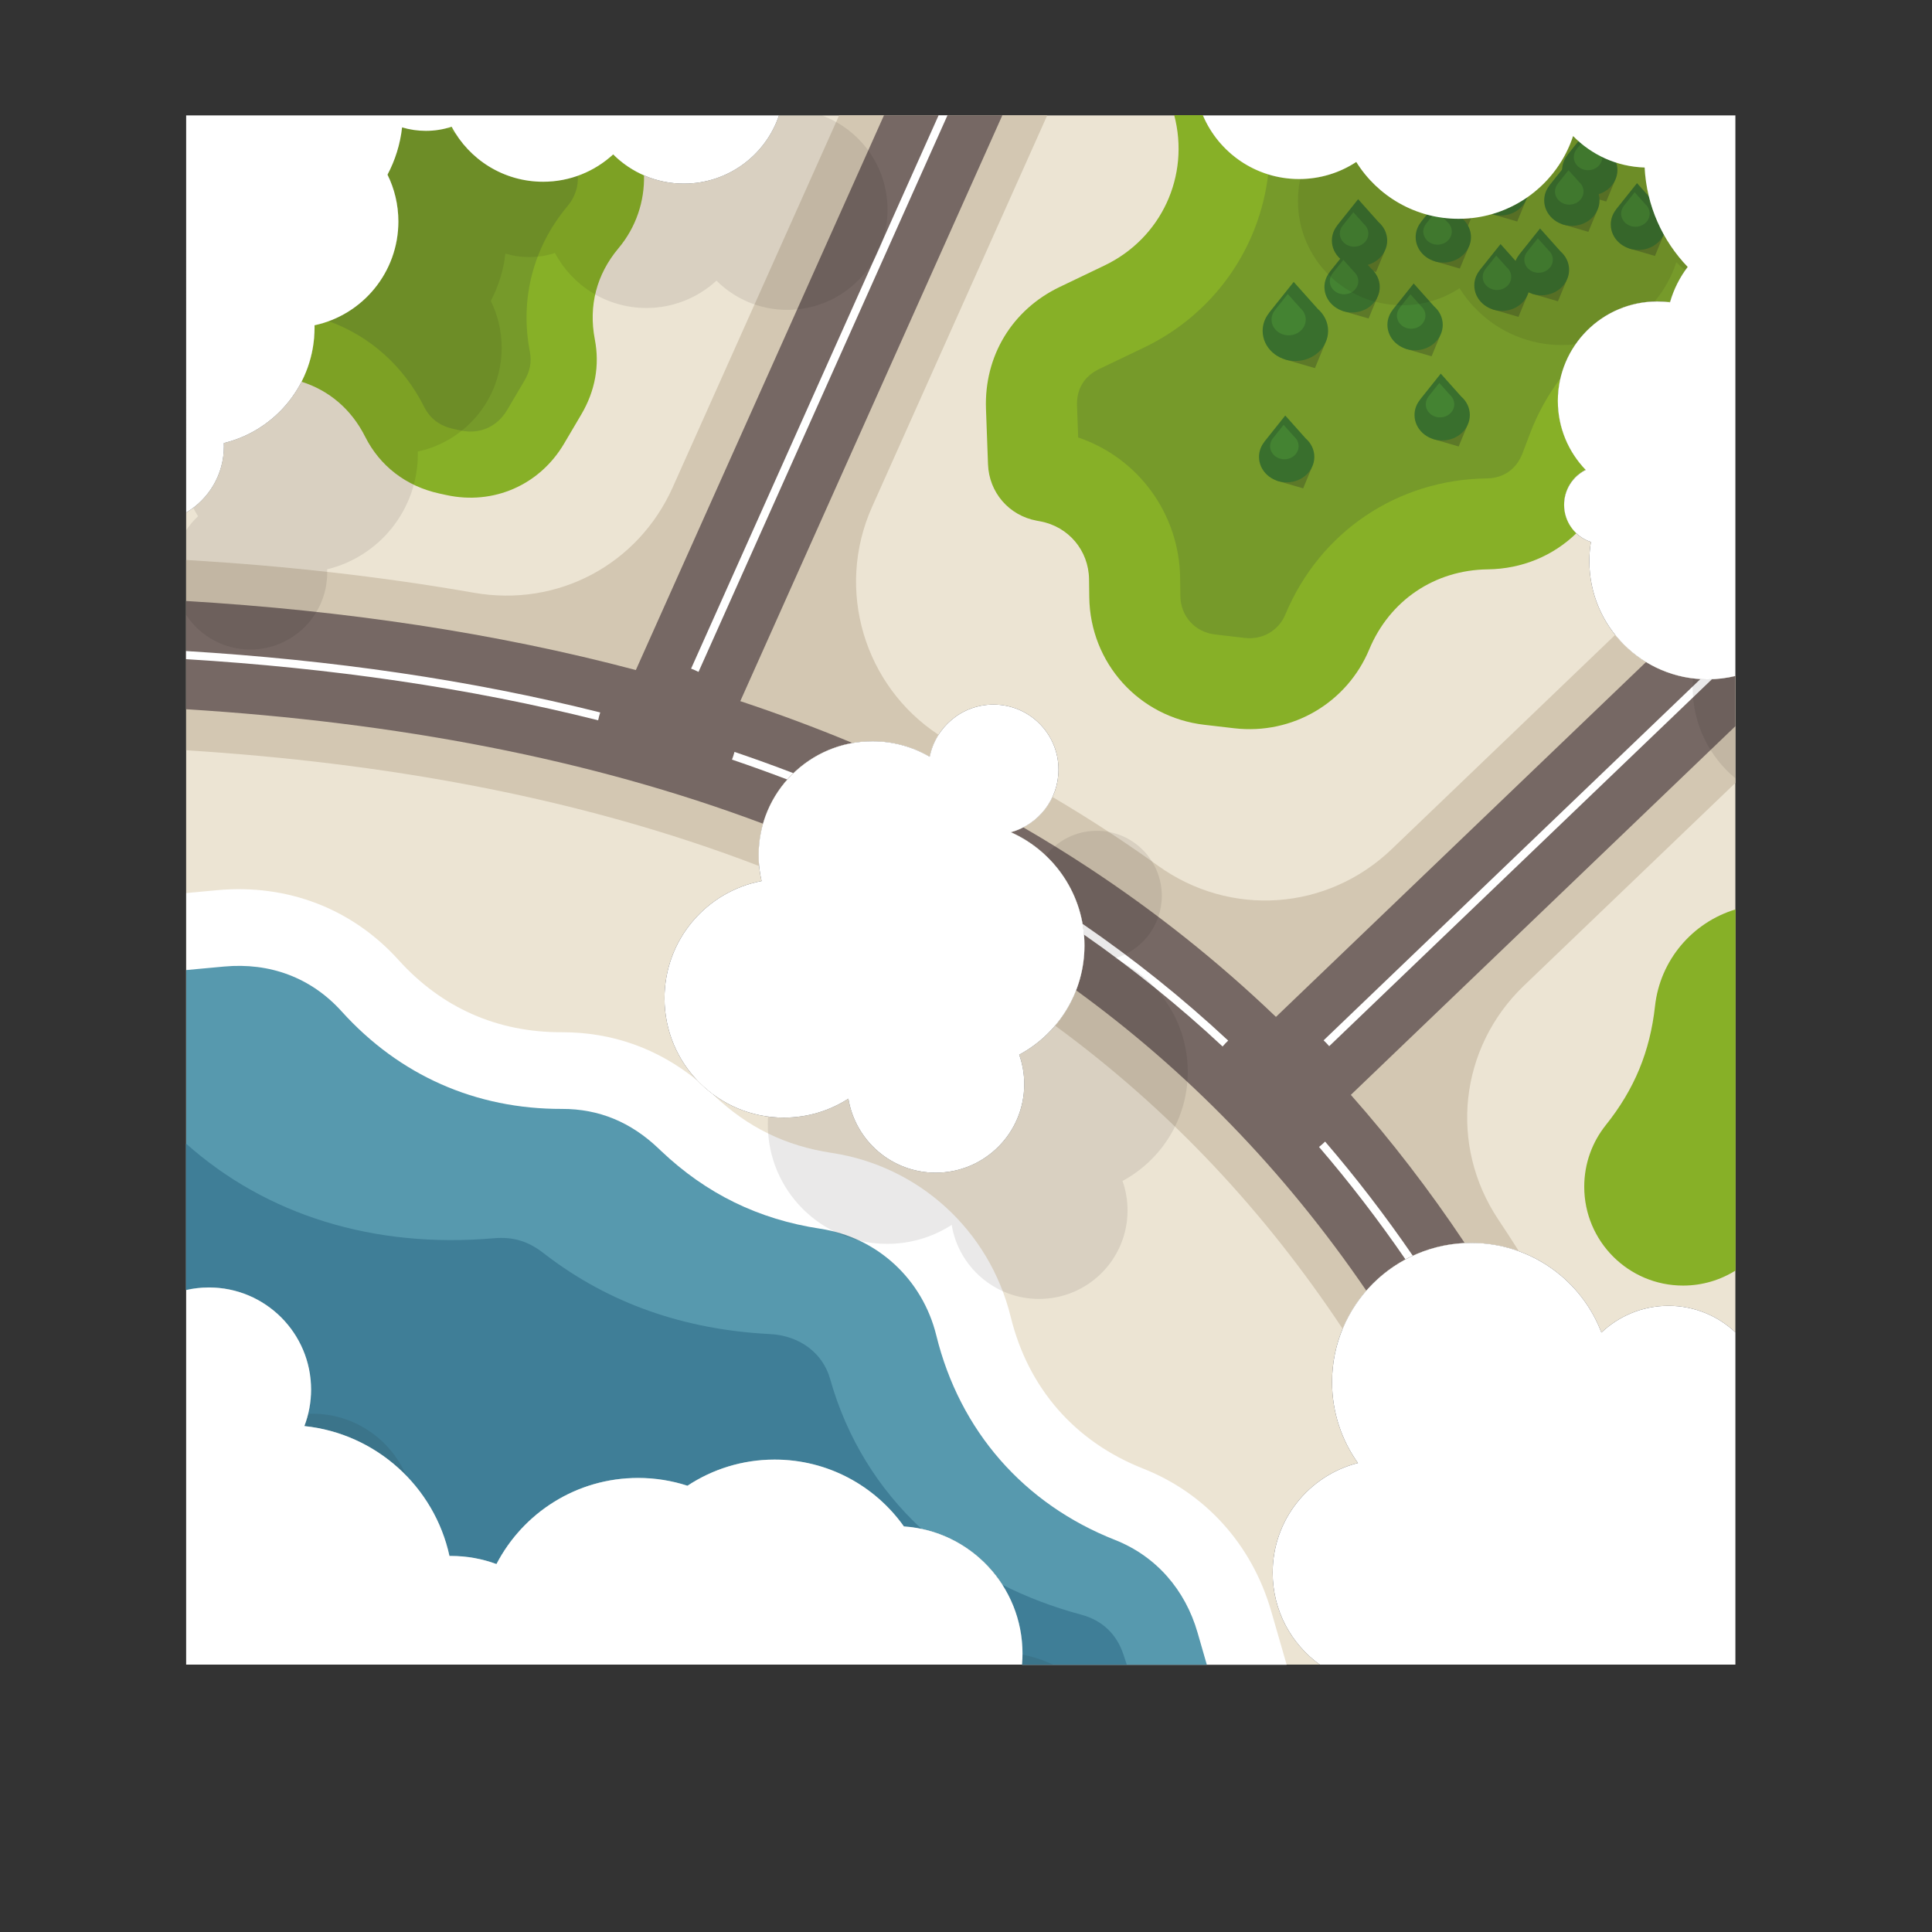
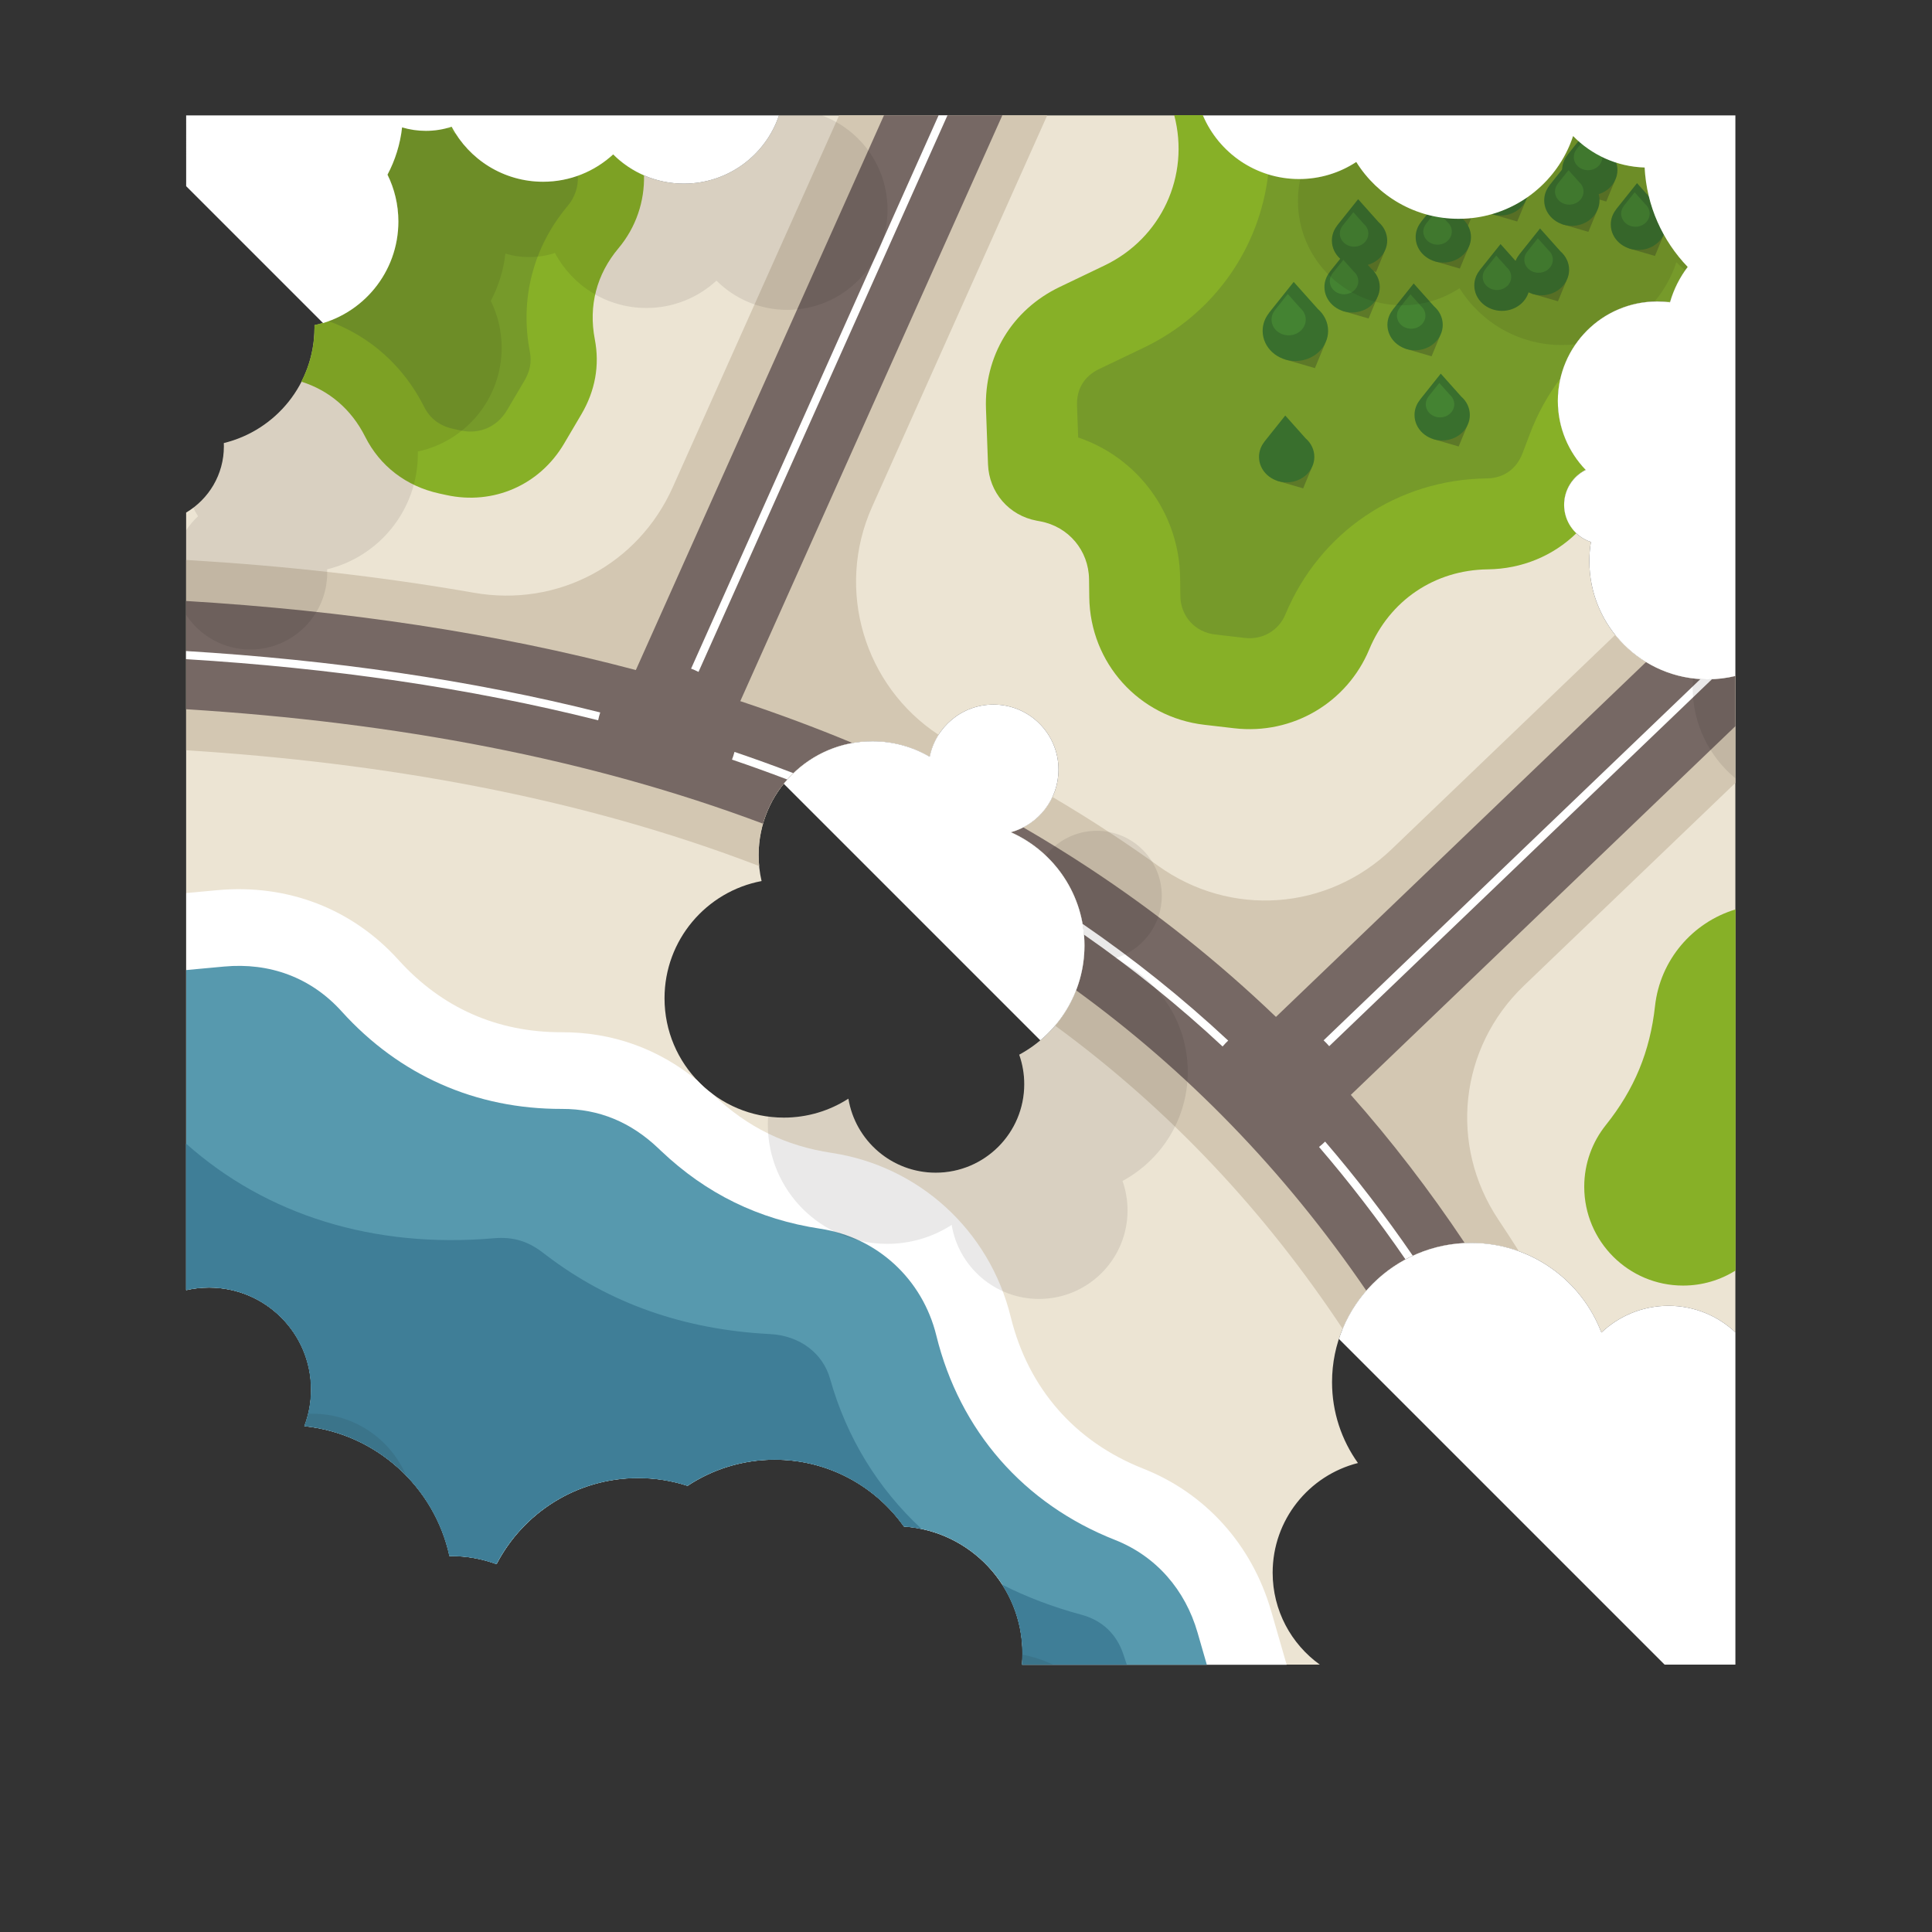
<svg xmlns="http://www.w3.org/2000/svg" version="1.1" viewBox="0 0 880 880">
  <rect x="0" y="0" width="880" height="880" fill="#333333" stroke="none" />
  <defs>
    <clipPath id="am">
      <path transform="translate(-348.18 -299.7)" d="m0 660h660v-660h-660z" />
    </clipPath>
    <clipPath id="ab">
      <path transform="translate(-592.89 -349.34)" d="m0 660h660v-660h-660z" />
    </clipPath>
    <clipPath id="q">
      <path transform="translate(-220 -600.16)" d="m0 660h660v-660h-660z" />
    </clipPath>
    <clipPath id="f">
      <path transform="translate(-401.13 -620.66)" d="m0 660h660v-660h-660z" />
    </clipPath>
    <clipPath id="ax">
      <path transform="translate(-570.65 -557.13)" d="m0 660h660v-660h-660z" />
    </clipPath>
    <clipPath id="av">
      <path transform="translate(-359.53 -387.75)" d="m0 660h660v-660h-660z" />
    </clipPath>
    <clipPath id="au">
      <path transform="translate(-349.56 -377.37)" d="m0 660h660v-660h-660z" />
    </clipPath>
    <clipPath id="at">
      <path transform="translate(-204.34 -413.94)" d="m0 660h660v-660h-660z" />
    </clipPath>
    <clipPath id="as">
      <path transform="translate(-439.54 -91.287)" d="m0 660h660v-660h-660z" />
    </clipPath>
    <clipPath id="ar">
      <path transform="translate(-412.27 -91.287)" d="m0 660h660v-660h-660z" />
    </clipPath>
    <clipPath id="aq">
      <path transform="translate(-63.52 -219.29)" d="m0 660h660v-660h-660z" />
    </clipPath>
    <clipPath id="ap">
      <path transform="translate(-197.4 -600.05)" d="m0 660h660v-660h-660z" />
    </clipPath>
    <clipPath id="ao">
      <path transform="translate(-438.59 -537.33)" d="m0 660h660v-660h-660z" />
    </clipPath>
    <clipPath id="an">
      <path transform="translate(-450.19 -554.46)" d="m0 660h660v-660h-660z" />
    </clipPath>
    <clipPath id="al">
      <path transform="translate(-480.09 -540.88)" d="m0 660h660v-660h-660z" />
    </clipPath>
    <clipPath id="ak">
      <path transform="translate(-489.89 -555.36)" d="m0 660h660v-660h-660z" />
    </clipPath>
    <clipPath id="aj">
      <path transform="translate(-509.77 -554.35)" d="m0 660h660v-660h-660z" />
    </clipPath>
    <clipPath id="ai">
      <path transform="translate(-519.57 -568.83)" d="m0 660h660v-660h-660z" />
    </clipPath>
    <clipPath id="ah">
      <path transform="translate(-461.12 -569.68)" d="m0 660h660v-660h-660z" />
    </clipPath>
    <clipPath id="ag">
      <path transform="translate(-470.92 -584.15)" d="m0 660h660v-660h-660z" />
    </clipPath>
    <clipPath id="af">
      <path transform="translate(-492.48 -585.36)" d="m0 660h660v-660h-660z" />
    </clipPath>
    <clipPath id="ae">
      <path transform="translate(-499.05 -585.34)" d="m0 660h660v-660h-660z" />
    </clipPath>
    <clipPath id="ad">
      <path transform="translate(-556.39 -575.17)" d="m0 660h660v-660h-660z" />
    </clipPath>
    <clipPath id="ac">
      <path transform="translate(-568.43 -579.94)" d="m0 660h660v-660h-660z" />
    </clipPath>
    <clipPath id="aa">
      <path transform="translate(-489.35 -510.08)" d="m0 660h660v-660h-660z" />
    </clipPath>
    <clipPath id="z">
      <path transform="translate(-499.15 -524.56)" d="m0 660h660v-660h-660z" />
    </clipPath>
    <clipPath id="y">
      <path transform="translate(-436.22 -495.77)" d="m0 660h660v-660h-660z" />
    </clipPath>
    <clipPath id="x">
      <path transform="translate(-446.02 -510.25)" d="m0 660h660v-660h-660z" />
    </clipPath>
    <clipPath id="w">
      <path transform="translate(-489.74 -570.85)" d="m0 660h660v-660h-660z" />
    </clipPath>
    <clipPath id="v">
      <path transform="translate(-499.54 -585.33)" d="m0 660h660v-660h-660z" />
    </clipPath>
    <clipPath id="u">
      <path transform="translate(-458.57 -553.8)" d="m0 660h660v-660h-660z" />
    </clipPath>
    <clipPath id="t">
      <path transform="translate(-468.37 -568.27)" d="m0 660h660v-660h-660z" />
    </clipPath>
    <clipPath id="s">
      <path transform="translate(-539.76 -593.76)" d="m0 660h660v-660h-660z" />
    </clipPath>
    <clipPath id="r">
      <path transform="translate(-552.09 -604.53)" d="m0 660h660v-660h-660z" />
    </clipPath>
    <clipPath id="p">
      <path transform="translate(-533.65 -583.4)" d="m0 660h660v-660h-660z" />
    </clipPath>
    <clipPath id="o">
      <path transform="translate(-543.45 -597.87)" d="m0 660h660v-660h-660z" />
    </clipPath>
    <clipPath id="n">
      <path transform="translate(-509.53 -586.88)" d="m0 660h660v-660h-660z" />
    </clipPath>
    <clipPath id="m">
      <path transform="translate(-521.74 -592.64)" d="m0 660h660v-660h-660z" />
    </clipPath>
    <clipPath id="l">
      <path transform="translate(-523.26 -559.68)" d="m0 660h660v-660h-660z" />
    </clipPath>
    <clipPath id="k">
      <path transform="translate(-533.06 -574.15)" d="m0 660h660v-660h-660z" />
    </clipPath>
    <clipPath id="j">
      <path transform="translate(-442.1 -510.85)" d="m0 660h660v-660h-660z" />
    </clipPath>
    <clipPath id="i">
      <path transform="translate(-495.27 -525.16)" d="m0 660h660v-660h-660z" />
    </clipPath>
    <clipPath id="h">
      <path transform="translate(-444.23 -554.74)" d="m0 660h660v-660h-660z" />
    </clipPath>
    <clipPath id="g">
      <path transform="translate(-485.42 -555.45)" d="m0 660h660v-660h-660z" />
    </clipPath>
    <clipPath id="e">
      <path transform="translate(-462.49 -567.21)" d="m0 660h660v-660h-660z" />
    </clipPath>
    <clipPath id="d">
      <path transform="translate(-465.92 -583.48)" d="m0 660h660v-660h-660z" />
    </clipPath>
    <clipPath id="c">
      <path transform="translate(-494.43 -584.16)" d="m0 660h660v-660h-660z" />
    </clipPath>
    <clipPath id="b">
      <path transform="translate(-514.72 -568.68)" d="m0 660h660v-660h-660z" />
    </clipPath>
    <clipPath id="a">
      <path transform="translate(-528.94 -574.56)" d="m0 660h660v-660h-660z" />
    </clipPath>
    <clipPath id="bc">
      <path transform="translate(-539.42 -597.84)" d="m0 660h660v-660h-660z" />
    </clipPath>
    <clipPath id="bb">
      <path transform="translate(-547.37 -606.43)" d="m0 660h660v-660h-660z" />
    </clipPath>
    <clipPath id="ba">
      <path transform="translate(-562.02 -590.29)" d="m0 660h660v-660h-660z" />
    </clipPath>
    <clipPath id="az">
      <path transform="translate(-383.47 -256.57)" d="m63.52 620.66h529.37v-529.37h-529.37z" />
    </clipPath>
    <clipPath id="ay">
      <path transform="matrix(1.333 0 0 -1.333 0 880)" d="m0 660h660v-660h-660z" />
    </clipPath>
    <clipPath id="aw">
-       <path transform="translate(-348.18 -299.7)" d="m0 660h660v-660h-660z" />
+       <path transform="translate(-348.18 -299.7)" d="m0 660h660v-660z" />
    </clipPath>
  </defs>
  <path transform="matrix(1.333 0 0 -1.333 464.24 480.4)" d="m0 0c13.275 7.148 22.301 21.173 22.301 37.308 0 17.26-10.328 32.106-25.14 38.7 9.378 2.605 16.263 11.205 16.263 21.413 0 12.272-9.95 22.223-22.223 22.223-10.766 0-19.743-7.656-21.786-17.821-5.748 3.352-12.431 5.275-19.565 5.275-21.483 0-38.899-17.417-38.899-38.9 0-3.049 0.352-6.015 1.016-8.862-18.883-3.565-33.166-20.145-33.166-40.063 0-22.521 18.256-40.776 40.775-40.776 8.125 0 15.695 2.378 22.052 6.474 2.364-14.348 14.825-25.293 29.842-25.293 16.707 0 30.251 13.542 30.251 30.249 0 3.532-0.608 6.923-1.721 10.073m-82.088 320.96h144.85c5.427-12.782 18.094-21.746 32.855-21.746 7.219 0 13.935 2.145 19.549 5.83 7.273-11.658 20.214-19.418 34.967-19.418 18.241 0 33.71 11.86 39.123 28.29 6.241-6.405 14.868-10.472 24.446-10.764 0.668-13.166 6.149-25.063 14.717-33.968-2.718-3.571-4.792-7.659-6.05-12.089-1.426 0.182-2.88 0.277-4.354 0.277-18.762 0-33.97-15.209-33.97-33.97 0-9.169 3.632-17.488 9.537-23.598-4.383-2.185-7.395-6.71-7.395-11.939 0-5.904 3.838-10.911 9.156-12.664-0.349-2.131-0.53-4.318-0.53-6.55 0-22.301 18.081-40.382 40.384-40.382 3.279 0 6.464 0.393 9.517 1.13v-224.27c-5.967 5.621-14.004 9.067-22.848 9.067-8.885 0-16.955-3.477-22.929-9.142-6.827 17.911-24.16 30.639-44.469 30.639-26.274 0-47.573-21.299-47.573-47.575 0-10.308 3.28-19.849 8.852-27.641-16.752-4.241-29.146-19.413-29.146-37.481 0-12.939 6.356-24.391 16.116-31.409h-101.76c0.109 1.256 0.168 2.526 0.168 3.811 0 23.028-17.886 41.875-40.521 43.415-9.804 13.822-25.931 22.844-44.167 22.844-11.008 0-21.247-3.29-29.791-8.936-5.311 1.726-10.98 2.663-16.866 2.663-21.058 0-39.325-11.945-48.399-29.427-4.832 1.788-10.056 2.767-15.509 2.767-0.183 0-0.364-5e-3 -0.546-8e-3 -5.148 23.673-25.044 41.84-49.583 44.393 1.481 3.871 2.295 8.073 2.295 12.466 0 19.271-15.623 34.894-34.894 34.894-2.684 0-5.296-0.304-7.806-0.877v265.65c7.723 4.574 12.902 12.99 12.902 22.616 0 0.383-9e-3 0.763-0.025 1.141 17.787 4.307 30.999 20.329 30.999 39.44 0 0.268-5e-3 0.535-0.01 0.801 16.374 3.496 28.654 18.042 28.654 35.459 0 5.745-1.338 11.177-3.717 16.004 2.606 4.922 4.338 10.38 4.982 16.166 2.572-0.772 5.299-1.189 8.124-1.189 3.079 0 6.042 0.495 8.816 1.406 5.94-11.182 17.702-18.797 31.246-18.797 9.235 0 17.64 3.542 23.938 9.34 6.197-6.171 14.743-9.985 24.18-9.985 15.096 0 27.911 9.761 32.482 23.315" clip-path="url(#am)" fill="#ece4d3" fill-rule="evenodd" />
  <path transform="matrix(1.333 0 0 -1.333 790.52 414.22)" d="m0 0v-123.39c-5.195-3.261-11.342-5.149-17.929-5.149-18.654 0-33.776 15.121-33.776 33.775 0 7.972 2.763 15.298 7.381 21.075 9.761 12.209 15.096 25.116 16.805 40.655 1.727 15.71 12.79 28.609 27.519 33.036" clip-path="url(#ab)" fill="#87b027" fill-rule="evenodd" />
  <path transform="matrix(1.333 0 0 -1.333 293.33 79.793)" d="m0 0c0.235-8.897-2.711-17.81-8.72-24.972-7.489-8.924-10.281-19.671-8.084-31.111 1.708-8.888 0.151-17.598-4.626-25.688l-5.892-9.987c-8.358-14.159-24.164-21.051-40.225-17.537l-2.425 0.529c-11.342 2.482-20.295 9.424-25.305 19.4-4.677 9.312-12.247 15.801-21.805 18.81 2.861 5.557 4.477 11.861 4.477 18.542 0 0.268-5e-3 0.535-0.01 0.801 16.373 3.496 28.654 18.042 28.654 35.459 0 5.745-1.339 11.177-3.717 16.004 2.606 4.922 4.337 10.38 4.981 16.166 2.573-0.772 5.3-1.189 8.124-1.189 3.079 0 6.043 0.495 8.817 1.406 5.94-11.182 17.701-18.797 31.245-18.797 9.236 0 17.641 3.542 23.939 9.34 3.021-3.008 6.603-5.457 10.572-7.176" clip-path="url(#q)" fill="#87b027" fill-rule="evenodd" />
  <path transform="matrix(1.333 0 0 -1.333 534.84 52.452)" d="m0 0h9.814c5.428-12.782 18.095-21.746 32.856-21.746 7.219 0 13.934 2.145 19.549 5.831 7.273-11.659 20.214-19.418 34.966-19.418 18.242 0 33.71 11.859 39.123 28.289 6.242-6.405 14.869-10.472 24.447-10.764 0.668-13.166 6.148-25.063 14.717-33.967-2.718-3.572-4.792-7.66-6.05-12.09-1.426 0.182-2.88 0.277-4.355 0.277-18.761 0-33.969-15.209-33.969-33.97 0-9.169 3.631-17.488 9.537-23.598-4.383-2.185-7.396-6.71-7.396-11.939 0-3.839 1.622-7.297 4.218-9.728-7.918-7.729-18.585-12.235-30.315-12.377-18.146-0.217-33.53-10.609-40.507-27.362-7.531-18.081-26.09-29.264-46.126-26.939l-10.203 1.185c-22.339 2.592-39.045 21.112-39.331 43.599l-0.078 6.137c-0.125 9.817-6.996 17.98-16.65 19.777l-1.237 0.23c-9.486 1.765-16.286 9.649-16.638 19.29l-0.69 18.869c-0.662 18.079 8.901 33.903 25.217 41.72l15.305 7.335c19.415 9.302 29.244 30.616 23.796 51.359" clip-path="url(#f)" fill="#87b027" fill-rule="evenodd" />
  <path transform="matrix(1.333 0 0 -1.333 760.86 137.16)" d="m0 0c-0.268-0.083-0.535-0.166-0.802-0.251-1.199 0.129-2.417 0.194-3.649 0.194-16.111 0-29.602-11.214-33.092-26.262-4.313-5.717-7.875-12.134-10.523-19.141l-2.45-6.479c-2.042-5.398-6.449-8.572-12.234-8.642-30.561-0.368-57.083-18.284-68.834-46.498-2.313-5.555-7.884-8.701-13.841-8.01l-10.203 1.185c-6.815 0.791-11.741 6.251-11.828 13.112l-0.078 6.137c-0.28 22.12-14.421 41.144-34.838 48.067l-0.396 10.843c-0.211 5.695 2.444 10.083 7.583 12.546l15.305 7.334c24.077 11.537 39.522 34.165 42.436 59.25 3.347-1.039 6.907-1.6 10.595-1.6 7.219 0 13.935 2.146 19.549 5.831 7.274-11.659 20.214-19.418 34.967-19.418 18.241 0 33.71 11.86 39.123 28.289 6.241-6.404 14.868-10.471 24.446-10.764 0.668-13.166 6.149-25.062 14.717-33.967-2.65-3.483-4.686-7.454-5.953-11.756" clip-path="url(#ax)" fill="#769a2a" fill-rule="evenodd" />
  <path transform="matrix(1.333 0 0 -1.333 479.38 363.01)" d="m0 0c-2.717-5.831-7.891-10.287-14.192-12.037 14.811-6.594 25.139-21.44 25.139-38.7 0-10.448-3.786-20.01-10.058-27.395 39.687-29.053 72.033-64.052 98.262-103.59 7.146 17.243 24.138 29.373 43.964 29.373 5.708 0 11.181-1.006 16.25-2.849-2.285 3.615-4.616 7.204-6.993 10.764-17.01 25.473-13.373 58.766 8.737 79.965l72.252 69.274v36.552c-3.052-0.737-6.238-1.13-9.516-1.13-12.765 0-24.143 5.923-31.543 15.169l-76.38-73.231c-21.988-21.082-55.139-23.426-79.874-5.646-5.25 3.772-10.579 7.437-15.986 10.994-6.592 4.334-13.281 8.497-20.062 12.489m-72.893 232.92h71.109l-59.859-133.81c-12.671-28.327-2.602-61.222 22.702-77.856-1.424-2.247-2.456-4.769-2.997-7.468-5.749 3.352-12.431 5.275-19.566 5.275-21.482 0-38.898-17.417-38.898-38.9 0-1.27 0.06-2.526 0.18-3.764-62.232 23.935-129.4 35.366-195.79 39.562v65.027l0.837-0.05c32.626-1.956 65.258-5.517 97.502-11.161 28.621-5.008 56.086 9.585 67.95 36.107z" clip-path="url(#av)" fill="#d3c7b2" fill-rule="evenodd" />
  <path transform="matrix(1.333 0 0 -1.333 466.09 376.85)" d="m0 0c7.584-4.395 15.031-8.995 22.341-13.803 22.749-14.963 44.113-31.907 63.995-50.964l126.47 121.26c6.119-3.734 13.309-5.886 21.004-5.886 3.278 0 6.463 0.393 9.516 1.13v-17.167l-131.4-125.98c13.835-15.637 26.817-32.491 38.911-50.614-13.408-0.622-25.365-6.793-33.628-16.271-28.245 41.319-61.493 75.237-99.16 102.62 1.846 4.752 2.86 9.919 2.86 15.324 0 17.26-10.328 32.106-25.14 38.7 1.476 0.41 2.89 0.969 4.225 1.658m-47.597 243.3h40.451l-89.545-200.18c13.056-4.334 25.829-9.092 38.31-14.288-14.683-2.607-26.517-13.45-30.558-27.584-59.171 22.231-125.32 34.637-197.1 39.106v36.987c54.297-3.255 105.68-10.872 153.66-23.591z" clip-path="url(#au)" fill="#766864" fill-rule="evenodd" />
  <path transform="matrix(1.333 0 0 -1.333 272.45 328.08)" d="m0 0c-44.095 11.086-91.172 17.848-140.82 20.886v2.774c49.889-3.044 97.202-9.838 141.53-20.983-0.286-0.872-0.524-1.764-0.708-2.677m248.4-143.96c10.508-12.227 20.493-25.208 29.942-38.971-0.849-0.393-1.685-0.809-2.505-1.25-9.322 13.553-19.166 26.343-29.52 38.394 0.73 0.569 1.424 1.179 2.083 1.827m-0.521 34.592 128.78 123.47c0.787-0.044 1.578-0.072 2.378-0.072 0.529 0 1.058 0.011 1.583 0.032l-130.82-125.42c-0.601 0.702-1.243 1.368-1.921 1.996m-82.385 39.827c17.488-12.01 34.101-25.29 49.79-39.914-0.675-0.632-1.313-1.302-1.912-2.009-14.967 13.952-30.778 26.674-47.395 38.228-0.108 1.248-0.27 2.48-0.483 3.695m-118.91 58.734c6.776-2.298 13.473-4.715 20.086-7.251-0.72-0.697-1.413-1.421-2.078-2.17-6.213 2.368-12.5 4.629-18.859 6.788 0.332 0.855 0.618 1.733 0.851 2.633m69.751 217.53h3.033l-85.075-190.19c-0.82 0.417-1.667 0.788-2.537 1.112z" clip-path="url(#at)" fill="#fff" fill-rule="evenodd" />
  <path transform="matrix(1.333 0 0 -1.333 586.06 758.28)" d="m0 0h-90.403c0.109 1.256 0.168 2.526 0.168 3.811 0 23.028-17.886 41.875-40.522 43.415-9.804 13.822-25.93 22.844-44.166 22.844-11.009 0-21.247-3.29-29.791-8.936-5.311 1.726-10.98 2.663-16.866 2.663-21.059 0-39.325-11.945-48.399-29.427-4.833 1.788-10.056 2.767-15.509 2.767-0.183 0-0.364-5e-3 -0.546-8e-3 -5.149 23.673-25.045 41.84-49.583 44.393 1.481 3.872 2.294 8.073 2.294 12.466 0 19.271-15.622 34.894-34.894 34.894-2.683 0-5.296-0.304-7.805-0.877v135.69l10.532 0.976c24.143 2.23 46.232-6.365 62.026-23.855 14.755-16.339 33.727-24.738 55.742-24.677 17.193 0.045 32.896-5.54 46.312-16.475 1.631-1.723 3.409-3.303 5.316-4.721l0.346-0.33c11.591-11 24.512-17.318 40.312-19.712 29.409-4.454 53.781-26.057 61.164-56.104 5.975-24.317 21.929-42.575 45.224-51.761 21.097-8.319 37.147-25.783 43.774-48.758z" clip-path="url(#as)" fill="#fff" fill-rule="evenodd" />
  <path transform="matrix(1.333 0 0 -1.333 549.7 758.28)" d="m0 0h-63.135c0.11 1.256 0.168 2.526 0.168 3.811 0 23.028-17.885 41.875-40.521 43.415-9.804 13.822-25.931 22.844-44.166 22.844-11.009 0-21.247-3.29-29.791-8.936-5.312 1.726-10.981 2.663-16.866 2.663-21.059 0-39.326-11.945-48.4-29.427-4.832 1.788-10.056 2.767-15.509 2.767-0.182 0-0.364-5e-3 -0.546-8e-3 -5.148 23.673-25.044 41.84-49.583 44.393 1.481 3.872 2.295 8.073 2.295 12.466 0 19.271-15.623 34.894-34.894 34.894-2.684 0-5.296-0.304-7.805-0.877v109.38l12.943 1.196c15.554 1.436 29.674-3.702 40.169-15.323 19.738-21.857 45.809-33.4 75.258-33.321 12.803 0.035 23.627-4.61 32.897-13.406l0.972-0.923c15.465-14.675 33.343-23.418 54.423-26.61 19.514-2.956 34.938-17.299 39.645-36.453 8.002-32.567 29.858-57.581 61.056-69.882 14.116-5.566 24.019-17.11 28.211-31.647z" clip-path="url(#ar)" fill="#5799ae" fill-rule="evenodd" />
  <path transform="matrix(1.333 0 0 -1.333 84.693 587.61)" d="m0 0v50.083c27.529-24.571 64.292-35.901 105.14-32.38 6.859 0.593 11.846-1.11 16.788-4.886l1.09-0.832c21.592-16.497 47.09-25.5 76.523-27.016 10.254-0.527 18.103-6.558 20.564-15.301 5.667-20.125 16.401-37.513 31.276-51.304-1.992 0.426-4.034 0.715-6.115 0.857-9.804 13.822-25.931 22.844-44.166 22.844-11.009 0-21.247-3.29-29.791-8.936-5.311 1.726-10.98 2.663-16.866 2.663-21.059 0-39.325-11.944-48.4-29.427-4.832 1.788-10.055 2.767-15.508 2.767-0.183 0-0.365-5e-3 -0.546-8e-3 -5.149 23.673-25.045 41.84-49.583 44.394 1.481 3.871 2.294 8.072 2.294 12.465 0 19.271-15.622 34.894-34.894 34.894-2.683 0-5.296-0.304-7.805-0.877m321.49-128h-35.875c0.109 1.256 0.168 2.526 0.168 3.811 0 8.677-2.541 16.761-6.919 23.549 8.357-4.234 17.413-7.688 27.091-10.287 7.432-1.994 12.167-6.929 14.358-13.527z" clip-path="url(#aq)" fill="#3f7e97" fill-rule="evenodd" />
  <path transform="matrix(1.333 0 0 -1.333 263.19 79.938)" d="m0 0c0.224-3.647-0.914-7.349-3.423-10.34-11.849-14.121-16.441-31.794-12.964-49.897 0.699-3.638-0.018-6.761-1.896-9.942l-5.893-9.986c-3.391-5.746-9.419-8.375-15.936-6.949l-2.425 0.531c-4.434 0.968-7.889 3.378-9.944 7.467-7.037 14.01-18.536 24.235-32.745 29.388 13.924 5.061 23.871 18.409 23.871 34.083 0 5.745-1.339 11.177-3.718 16.004 2.606 4.922 4.338 10.38 4.982 16.165 2.573-0.771 5.3-1.189 8.124-1.189 3.079 0 6.042 0.496 8.817 1.407 5.939-11.182 17.701-18.797 31.245-18.797 4.176 0 8.184 0.725 11.905 2.055" clip-path="url(#ap)" fill="#769a2a" fill-rule="evenodd" />
  <path transform="matrix(1.333 0 0 -1.333 584.79 163.56)" d="m0 0 10.608-3.085 3.448 8.344z" clip-path="url(#ao)" fill="#5d7928" fill-rule="evenodd" />
  <path transform="matrix(1.333 0 0 -1.333 600.25 140.72)" d="m0 0c2.164-1.877 3.516-4.537 3.516-7.49 0-5.685-5.009-10.292-11.187-10.292s-11.185 4.607-11.185 10.292c0 2.275 0.802 4.378 2.162 6.083l-0.036 0.01 8.488 10.631 8.242-9.233z" clip-path="url(#an)" fill="#396f2d" fill-rule="evenodd" />
  <path transform="matrix(1.333 0 0 -1.333 640.12 158.82)" d="m0 0 8.963-2.606 2.914 7.05z" clip-path="url(#al)" fill="#5d7928" fill-rule="evenodd" />
  <path transform="matrix(1.333 0 0 -1.333 653.19 139.52)" d="m0 0c1.829-1.585 2.971-3.834 2.971-6.328 0-4.804-4.232-8.696-9.453-8.696-5.219 0-9.452 3.892-9.452 8.696 0 1.922 0.68 3.699 1.829 5.139l-0.032 9e-3 7.173 8.983 6.965-7.802z" clip-path="url(#ak)" fill="#396f2d" fill-rule="evenodd" />
-   <path transform="matrix(1.333 0 0 -1.333 679.69 140.86)" d="m0 0 8.962-2.605 2.914 7.049z" clip-path="url(#aj)" fill="#5d7928" fill-rule="evenodd" />
  <path transform="matrix(1.333 0 0 -1.333 692.76 121.57)" d="m0 0c1.829-1.585 2.97-3.834 2.97-6.328 0-4.803-4.233-8.696-9.452-8.696-5.22 0-9.452 3.893-9.452 8.696 0 1.922 0.678 3.699 1.827 5.138l-0.03 0.011 7.173 8.983 6.964-7.803z" clip-path="url(#ai)" fill="#396f2d" fill-rule="evenodd" />
  <path transform="matrix(1.333 0 0 -1.333 614.82 120.43)" d="m0 0 8.962-2.606 2.914 7.049z" clip-path="url(#ah)" fill="#5d7928" fill-rule="evenodd" />
  <path transform="matrix(1.333 0 0 -1.333 627.89 101.13)" d="m0 0c1.829-1.585 2.97-3.834 2.97-6.329 0-4.803-4.231-8.697-9.45-8.697-5.222 0-9.453 3.894-9.453 8.697 0 1.923 0.679 3.7 1.828 5.139l-0.031 0.011 7.173 8.982 6.963-7.802z" clip-path="url(#ag)" fill="#396f2d" fill-rule="evenodd" />
  <path transform="matrix(1.333 0 0 -1.333 656.64 99.519)" d="m0 0 8.963-2.606 1.155 2.795c-1.41-0.146-2.841-0.222-4.289-0.222-1.721 0-3.417 0.107-5.083 0.312z" clip-path="url(#af)" fill="#5d7928" fill-rule="evenodd" />
  <path transform="matrix(1.333 0 0 -1.333 665.4 99.553)" d="m0 0c-1.013-0.341-2.105-0.526-3.247-0.526-1.71 0-3.314 0.417-4.697 1.148 2.339-0.413 4.747-0.63 7.206-0.63 0.247 0 0.492 4e-3 0.738 8e-3" clip-path="url(#ae)" fill="#396f2d" fill-rule="evenodd" />
  <path transform="matrix(1.333 0 0 -1.333 741.86 113.11)" d="m0 0 8.963-2.606 2.913 7.05z" clip-path="url(#ad)" fill="#5d7928" fill-rule="evenodd" />
  <path transform="matrix(1.333 0 0 -1.333 757.9 106.75)" d="m0 0c-1.431-3.129-4.794-5.325-8.716-5.325-5.22 0-9.451 3.893-9.451 8.696 0 1.923 0.679 3.7 1.826 5.14l-0.029 0.01 7.173 8.982 4.133-4.63c1.128-4.553 2.844-8.871 5.064-12.873" clip-path="url(#ac)" fill="#396f2d" fill-rule="evenodd" />
  <path transform="matrix(1.333 0 0 -1.333 652.46 199.89)" d="m0 0 8.962-2.605 2.914 7.049z" clip-path="url(#aa)" fill="#5d7928" fill-rule="evenodd" />
  <path transform="matrix(1.333 0 0 -1.333 665.53 180.59)" d="m0 0c1.83-1.585 2.971-3.834 2.971-6.329 0-4.803-4.233-8.697-9.452-8.697-5.22 0-9.452 3.894-9.452 8.697 0 1.923 0.678 3.7 1.827 5.14l-0.03 9e-3 7.173 8.983 6.964-7.803z" clip-path="url(#z)" fill="#396f2d" fill-rule="evenodd" />
  <path transform="matrix(1.333 0 0 -1.333 581.63 218.97)" d="m0 0 8.962-2.605 2.914 7.048z" clip-path="url(#y)" fill="#5d7928" fill-rule="evenodd" />
  <path transform="matrix(1.333 0 0 -1.333 594.7 199.67)" d="m0 0c1.829-1.587 2.972-3.836 2.972-6.331 0-4.803-4.233-8.696-9.452-8.696-5.221 0-9.453 3.893-9.453 8.696 0 1.924 0.679 3.7 1.828 5.141l-0.031 9e-3 7.173 8.983 6.964-7.802z" clip-path="url(#x)" fill="#396f2d" fill-rule="evenodd" />
  <path transform="matrix(1.333 0 0 -1.333 652.99 118.86)" d="m0 0 8.962-2.606 2.914 7.05z" clip-path="url(#w)" fill="#5d7928" fill-rule="evenodd" />
  <path transform="matrix(1.333 0 0 -1.333 666.05 99.564)" d="m0 0c1.829-1.585 2.972-3.834 2.972-6.329 0-4.803-4.233-8.696-9.452-8.696-5.221 0-9.453 3.893-9.453 8.696 0 1.923 0.679 3.7 1.828 5.14l-0.031 0.01 2.089 2.616c3.447-0.936 7.074-1.437 10.818-1.437 0.406 0 0.809 9e-3 1.212 0.021z" clip-path="url(#v)" fill="#396f2d" fill-rule="evenodd" />
  <path transform="matrix(1.333 0 0 -1.333 611.43 141.6)" d="m0 0 8.963-2.607 2.913 7.051z" clip-path="url(#u)" fill="#5d7928" fill-rule="evenodd" />
  <path transform="matrix(1.333 0 0 -1.333 624.5 122.3)" d="m0 0c1.828-1.586 2.97-3.834 2.97-6.329 0-4.803-4.232-8.697-9.452-8.697-5.221 0-9.452 3.894-9.452 8.697 0 1.922 0.679 3.699 1.827 5.14l-0.03 9e-3 7.173 8.983z" clip-path="url(#t)" fill="#396f2d" fill-rule="evenodd" />
  <path transform="matrix(1.333 0 0 -1.333 719.68 88.325)" d="m0 0 8.964-2.606 2.914 7.05z" clip-path="url(#s)" fill="#5d7928" fill-rule="evenodd" />
  <path transform="matrix(1.333 0 0 -1.333 736.13 73.959)" d="m0 0c0.286-0.83 0.44-1.713 0.44-2.63 0-4.803-4.232-8.696-9.452-8.696-5.219 0-9.451 3.893-9.451 8.696 0 1.923 0.678 3.7 1.826 5.14l-0.029 0.01 3.842 4.812c3.674-3.272 8.029-5.796 12.824-7.332" clip-path="url(#r)" fill="#396f2d" fill-rule="evenodd" />
  <path transform="matrix(1.333 0 0 -1.333 711.54 102.13)" d="m0 0 8.962-2.606 2.914 7.05z" clip-path="url(#p)" fill="#5d7928" fill-rule="evenodd" />
  <path transform="matrix(1.333 0 0 -1.333 724.6 82.835)" d="m0 0c1.829-1.585 2.971-3.834 2.971-6.328 0-4.804-4.232-8.697-9.452-8.697s-9.453 3.893-9.453 8.697c0 1.922 0.68 3.699 1.829 5.139l-0.031 0.01 7.172 8.982 6.964-7.802z" clip-path="url(#o)" fill="#396f2d" fill-rule="evenodd" />
  <path transform="matrix(1.333 0 0 -1.333 679.37 97.5)" d="M 0,0 8.779,-2.552 11.693,4.498 7.398,2.89 C 5.052,1.7 2.578,0.727 0,0" clip-path="url(#n)" fill="#5d7928" fill-rule="evenodd" />
  <path transform="matrix(1.333 0 0 -1.333 695.65 89.816)" d="m0 0c-1.144-3.618-4.774-6.261-9.075-6.261-1.105 0-2.164 0.175-3.15 0.495 4.423 1.247 8.543 3.214 12.225 5.766" clip-path="url(#m)" fill="#396f2d" fill-rule="evenodd" />
  <path transform="matrix(1.333 0 0 -1.333 697.68 133.76)" d="m0 0 8.964-2.606 2.913 7.05z" clip-path="url(#l)" fill="#5d7928" fill-rule="evenodd" />
  <path transform="matrix(1.333 0 0 -1.333 710.75 114.46)" d="m0 0c1.829-1.586 2.972-3.835 2.972-6.329 0-4.804-4.233-8.696-9.453-8.696-5.219 0-9.452 3.892-9.452 8.696 0 1.923 0.679 3.699 1.827 5.14l-0.03 9e-3 7.173 8.983 6.965-7.803z" clip-path="url(#k)" fill="#396f2d" fill-rule="evenodd" />
-   <path transform="matrix(1.333 0 0 -1.333 589.46 198.87)" d="m0 0c0.943-0.816 1.531-1.976 1.531-3.262 0-2.474-2.18-4.481-4.871-4.481-2.69 0-4.87 2.007-4.87 4.481 0 0.992 0.35 1.907 0.94 2.649l-0.015 5e-3 3.697 4.629 3.589-4.02z" clip-path="url(#j)" fill="#448332" fill-rule="evenodd" />
  <path transform="matrix(1.333 0 0 -1.333 660.36 179.79)" d="m0 0c0.941-0.817 1.53-1.978 1.53-3.263 0-2.475-2.179-4.482-4.87-4.482-2.69 0-4.872 2.007-4.872 4.482 0 0.99 0.35 1.907 0.942 2.649l-0.015 5e-3 3.696 4.628z" clip-path="url(#i)" fill="#448332" fill-rule="evenodd" />
  <path transform="matrix(1.333 0 0 -1.333 592.3 140.35)" d="m0 0c1.131-0.979 1.838-2.371 1.838-3.914 0-2.97-2.618-5.377-5.846-5.377-3.227 0-5.844 2.407-5.844 5.377 0 1.189 0.42 2.288 1.129 3.178l-0.017 7e-3 4.435 5.554 4.306-4.825z" clip-path="url(#h)" fill="#448332" fill-rule="evenodd" />
  <path transform="matrix(1.333 0 0 -1.333 647.23 139.41)" d="m0 0c0.941-0.816 1.53-1.977 1.53-3.262 0-2.474-2.181-4.481-4.872-4.481-2.688 0-4.87 2.007-4.87 4.481 0 0.991 0.35 1.906 0.942 2.648l-0.015 6e-3 3.696 4.629z" clip-path="url(#g)" fill="#448332" fill-rule="evenodd" />
  <path transform="matrix(1.333 0 0 -1.333 616.65 123.72)" d="m0 0c0.943-0.816 1.531-1.976 1.531-3.262 0-2.475-2.181-4.482-4.871-4.482s-4.872 2.007-4.872 4.482c0 0.991 0.352 1.908 0.942 2.65l-0.015 5e-3 3.697 4.629 3.588-4.021z" clip-path="url(#e)" fill="#448332" fill-rule="evenodd" />
  <path transform="matrix(1.333 0 0 -1.333 621.22 102.03)" d="m0 0c0.943-0.817 1.531-1.977 1.531-3.262 0-2.475-2.18-4.482-4.871-4.482-2.69 0-4.872 2.007-4.872 4.482 0 0.991 0.352 1.906 0.942 2.649l-0.014 5e-3 3.696 4.629 3.589-4.021z" clip-path="url(#d)" fill="#448332" fill-rule="evenodd" />
  <path transform="matrix(1.333 0 0 -1.333 659.24 101.12)" d="m0 0c0.941-0.817 1.531-1.976 1.531-3.262 0-2.475-2.18-4.482-4.871-4.482-2.69 0-4.872 2.007-4.872 4.482 0 0.991 0.352 1.907 0.942 2.649l-0.015 6e-3 2.199 2.753c1.231-0.274 2.483-0.492 3.755-0.653z" clip-path="url(#c)" fill="#448332" fill-rule="evenodd" />
  <path transform="matrix(1.333 0 0 -1.333 686.3 121.77)" d="m0 0c0.942-0.817 1.53-1.977 1.53-3.262 0-2.475-2.179-4.481-4.87-4.481-2.69 0-4.871 2.006-4.871 4.481 0 0.991 0.35 1.907 0.941 2.649l-0.015 6e-3 3.696 4.628z" clip-path="url(#b)" fill="#448332" fill-rule="evenodd" />
  <path transform="matrix(1.333 0 0 -1.333 705.25 113.92)" d="m0 0c0.942-0.817 1.53-1.976 1.53-3.262 0-2.476-2.179-4.482-4.87-4.482-2.69 0-4.872 2.006-4.872 4.482 0 0.991 0.35 1.907 0.943 2.649l-0.016 5e-3 3.696 4.629z" clip-path="url(#a)" fill="#448332" fill-rule="evenodd" />
  <path transform="matrix(1.333 0 0 -1.333 719.23 82.885)" d="m0 0c0.943-0.816 1.531-1.976 1.531-3.262 0-2.475-2.18-4.482-4.871-4.482-2.69 0-4.87 2.007-4.87 4.482 0 0.991 0.35 1.907 0.941 2.649l-0.016 5e-3 3.697 4.629 3.589-4.02z" clip-path="url(#bc)" fill="#448332" fill-rule="evenodd" />
  <path transform="matrix(1.333 0 0 -1.333 729.83 71.431)" d="m0 0 1e-3 -0.089c0-2.476-2.181-4.483-4.87-4.483-2.691 0-4.872 2.007-4.872 4.483 0 0.991 0.35 1.906 0.942 2.648l-0.015 5e-3 1.647 2.066c2.186-1.815 4.589-3.373 7.167-4.63" clip-path="url(#bb)" fill="#448332" fill-rule="evenodd" />
  <path transform="matrix(1.333 0 0 -1.333 749.36 92.947)" d="m0 0c0.942-0.818 1.532-1.977 1.532-3.262 0-2.476-2.181-4.482-4.872-4.482-2.69 0-4.871 2.006-4.871 4.482 0 0.991 0.35 1.906 0.941 2.649l-0.014 5e-3 3.695 4.628z" clip-path="url(#ba)" fill="#448332" fill-rule="evenodd" />
  <g clip-path="url(#ay)" opacity=".09">
    <path transform="matrix(1.333 0 0 -1.333 511.29 537.9)" d="m0 0c1.112-3.151 1.72-6.541 1.72-10.074 0-16.706-13.544-30.249-30.249-30.249-15.018 0-27.479 10.945-29.844 25.294-6.356-4.096-13.927-6.474-22.052-6.474-22.518 0-40.774 18.255-40.774 40.774 0 0.911 0.03 1.815 0.09 2.71 1.765-0.233 3.568-0.356 5.398-0.356 8.125 0 15.694 2.378 22.052 6.474 2.364-14.348 14.825-25.293 29.842-25.293 16.707 0 30.251 13.542 30.251 30.249 0 3.532-0.608 6.923-1.721 10.073 13.275 7.148 22.301 21.173 22.301 37.307 0 12.118-5.09 23.045-13.249 30.764 4.069 5.144 10.367 8.443 17.436 8.443 12.273 0 22.223-9.949 22.223-22.222 0-10.207-6.885-18.807-16.263-21.412 14.812-6.595 25.139-21.441 25.139-38.701 0-16.133-9.025-30.16-22.3-37.307m-278.23-79.562c0.457 0.019 0.916 0.03 1.378 0.03 14.365 0 26.701-8.681 32.053-21.083-9.022 9.251-21.171 15.439-34.74 16.852 0.52 1.362 0.959 2.765 1.309 4.201m254.51-85.723h-10.605c0.098 1.129 0.155 2.268 0.167 3.421 3.663-0.703 7.162-1.864 10.438-3.421m233.15 337.81v-34.968c-8.928 7.407-14.614 18.585-14.614 31.092 0 1.028 0.038 2.045 0.113 3.052 1.634-0.2 3.296-0.307 4.984-0.307 3.278 0 6.464 0.394 9.517 1.131m-17.147 138.62c-1.06 0.865-2.07 1.789-3.025 2.768-1.633-4.959-4.185-9.502-7.452-13.429-11.184-0.298-21.018-6.003-26.99-14.595-1.537-0.173-3.097-0.265-4.681-0.265-14.752 0-27.693 7.76-34.966 19.418-5.615-3.685-12.331-5.831-19.55-5.831-19.704 0-35.678 15.974-35.678 35.679 0 2.556 0.271 5.048 0.782 7.452 7.07 0.076 13.645 2.21 19.159 5.828 7.273-11.658 20.214-19.418 34.967-19.418 18.241 0 33.71 11.86 39.123 28.289 6.241-6.404 14.868-10.471 24.446-10.763 0.668-13.166 6.148-25.063 14.717-33.968-0.291-0.381-0.574-0.77-0.852-1.165m-423.06 48.605c1.107-0.742 2.18-1.532 3.216-2.367l8e-3 0.016c6.318-9.625 17.204-15.983 29.578-15.983 9.236 0 17.641 3.542 23.939 9.34 6.197-6.171 14.743-9.985 24.18-9.985 15.096 0 27.911 9.761 32.482 23.315h14.643c13.093-4.819 22.433-17.405 22.433-32.172 0-18.928-15.344-34.27-34.271-34.27-9.437 0-17.983 3.813-24.181 9.984-6.297-5.798-14.702-9.341-23.938-9.341-13.543 0-25.306 7.616-31.245 18.797-2.774-0.911-5.738-1.406-8.817-1.406-2.823 0-5.551 0.417-8.124 1.189-0.643-5.785-2.375-11.243-4.981-16.165 2.379-4.827 3.717-10.259 3.717-16.005 0-17.416-12.281-31.962-28.654-35.458 5e-3 -0.266 0.01-0.533 0.01-0.802 0-19.111-13.212-35.134-31-39.439 0.016-0.378 0.026-0.758 0.026-1.142 0-14.507-11.761-26.267-26.268-26.267-9.158 0-17.219 4.685-21.921 11.79v28.956c1.159 1.751 2.522 3.354 4.054 4.778-0.579 0.938-1.122 1.897-1.625 2.882 6.36 4.795 10.473 12.412 10.473 20.99 0 0.383-9e-3 0.763-0.025 1.141 17.787 4.307 30.999 20.329 30.999 39.44 0 0.268-5e-3 0.534-0.01 0.801 16.374 3.496 28.654 18.042 28.654 35.459 0 5.745-1.339 11.177-3.717 16.004 2.606 4.922 4.337 10.38 4.981 16.166 2.573-0.772 5.3-1.19 8.124-1.19 2.51 0 4.943 0.329 7.26 0.944" clip-path="url(#az)" fill="#110f0d" fill-rule="evenodd" />
  </g>
  <path transform="matrix(1.333 0 0 -1.333 464.24 480.4)" d="m0 0c1.113-3.15 1.721-6.541 1.721-10.073 0-16.707-13.544-30.249-30.251-30.249-15.017 0-27.478 10.945-29.842 25.293-6.357-4.096-13.927-6.474-22.052-6.474-22.519 0-40.775 18.255-40.775 40.776 0 19.918 14.283 36.498 33.166 40.063-0.664 2.847-1.016 5.813-1.016 8.862 0 21.483 17.416 38.9 38.899 38.9 7.134 0 13.817-1.923 19.565-5.275 2.043 10.165 11.02 17.821 21.786 17.821 12.273 0 22.223-9.951 22.223-22.223 0-10.208-6.885-18.808-16.263-21.413 14.812-6.594 25.14-21.44 25.14-38.7 0-16.135-9.026-30.16-22.301-37.308m0.96-208.41h-285.62v128c2.51 0.573 5.122 0.877 7.806 0.877 19.271 0 34.894-15.623 34.894-34.894 0-4.393-0.814-8.595-2.295-12.466 24.539-2.553 44.435-20.72 49.583-44.393 0.182 3e-3 0.363 8e-3 0.546 8e-3 5.453 0 10.677-0.979 15.509-2.767 9.074 17.482 27.341 29.427 48.399 29.427 5.886 0 11.555-0.937 16.866-2.663 8.544 5.646 18.783 8.936 29.791 8.936 18.236 0 34.363-9.022 44.167-22.844 22.635-1.54 40.521-20.387 40.521-43.415 0-1.285-0.059-2.555-0.168-3.811m243.76 113.54v-113.54h-142c-9.76 7.018-16.116 18.47-16.116 31.409 0 18.068 12.394 33.24 29.146 37.481-5.572 7.792-8.852 17.333-8.852 27.641 0 26.276 21.299 47.575 47.573 47.575 20.309 0 37.642-12.728 44.469-30.639 5.974 5.665 14.044 9.142 22.929 9.142 8.844 0 16.881-3.446 22.848-9.067m-181.95 415.83h181.95v-191.56c-3.053-0.737-6.238-1.13-9.517-1.13-22.303 0-40.384 18.081-40.384 40.382 0 2.232 0.181 4.419 0.53 6.55-5.318 1.753-9.156 6.76-9.156 12.664 0 5.229 3.012 9.754 7.395 11.939-5.905 6.11-9.537 14.429-9.537 23.598 0 18.761 15.208 33.97 33.97 33.97 1.474 0 2.928-0.095 4.354-0.277 1.258 4.43 3.332 8.518 6.05 12.089-8.568 8.905-14.049 20.802-14.717 33.968-9.578 0.292-18.205 4.359-24.446 10.764-5.413-16.43-20.882-28.29-39.123-28.29-14.753 0-27.694 7.76-34.967 19.418-5.614-3.685-12.33-5.83-19.549-5.83-14.761 0-27.428 8.964-32.855 21.746m-347.42 0h202.57c-4.571-13.554-17.386-23.315-32.482-23.315-9.437 0-17.983 3.814-24.18 9.985-6.298-5.798-14.703-9.34-23.938-9.34-13.544 0-25.306 7.615-31.246 18.797-2.774-0.911-5.737-1.406-8.816-1.406-2.825 0-5.552 0.417-8.124 1.189-0.644-5.786-2.376-11.244-4.982-16.166 2.379-4.827 3.717-10.259 3.717-16.004 0-17.417-12.28-31.963-28.654-35.459 5e-3 -0.266 0.01-0.533 0.01-0.801 0-19.111-13.212-35.133-30.999-39.44 0.016-0.378 0.025-0.758 0.025-1.141 0-9.626-5.179-18.042-12.902-22.616z" clip-path="url(#aw)" fill="#fff" fill-rule="evenodd" />
</svg>